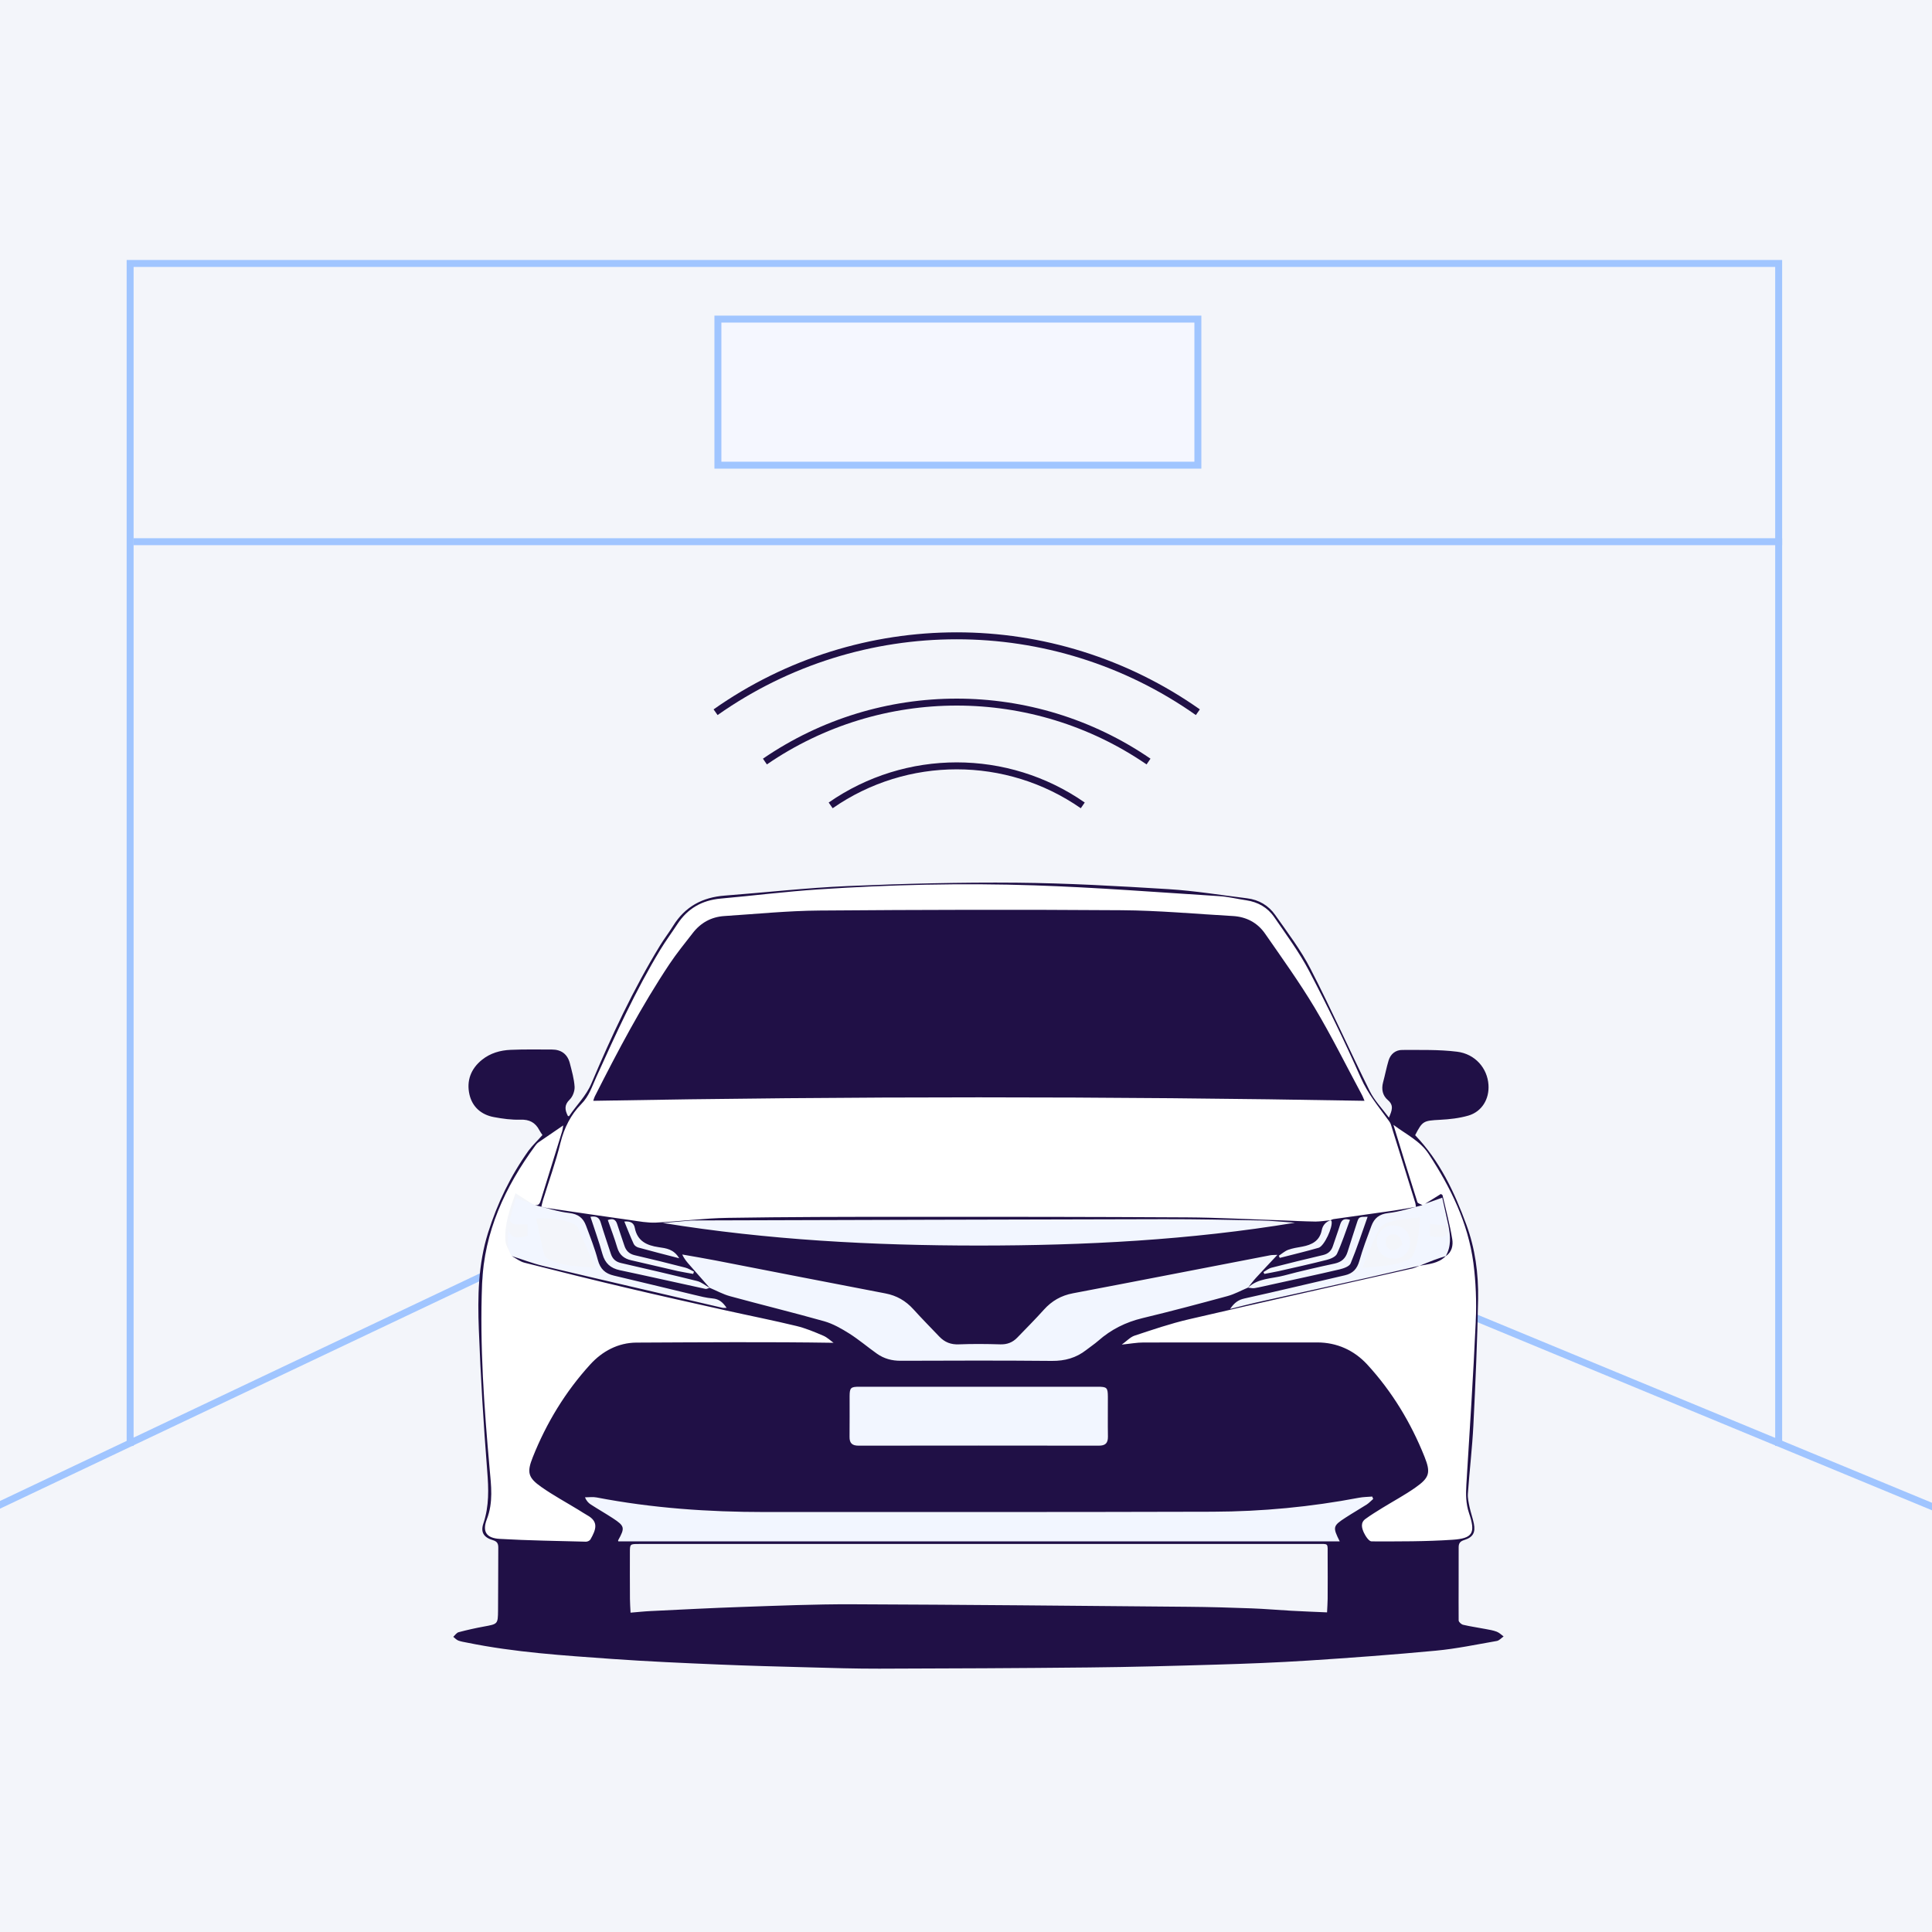
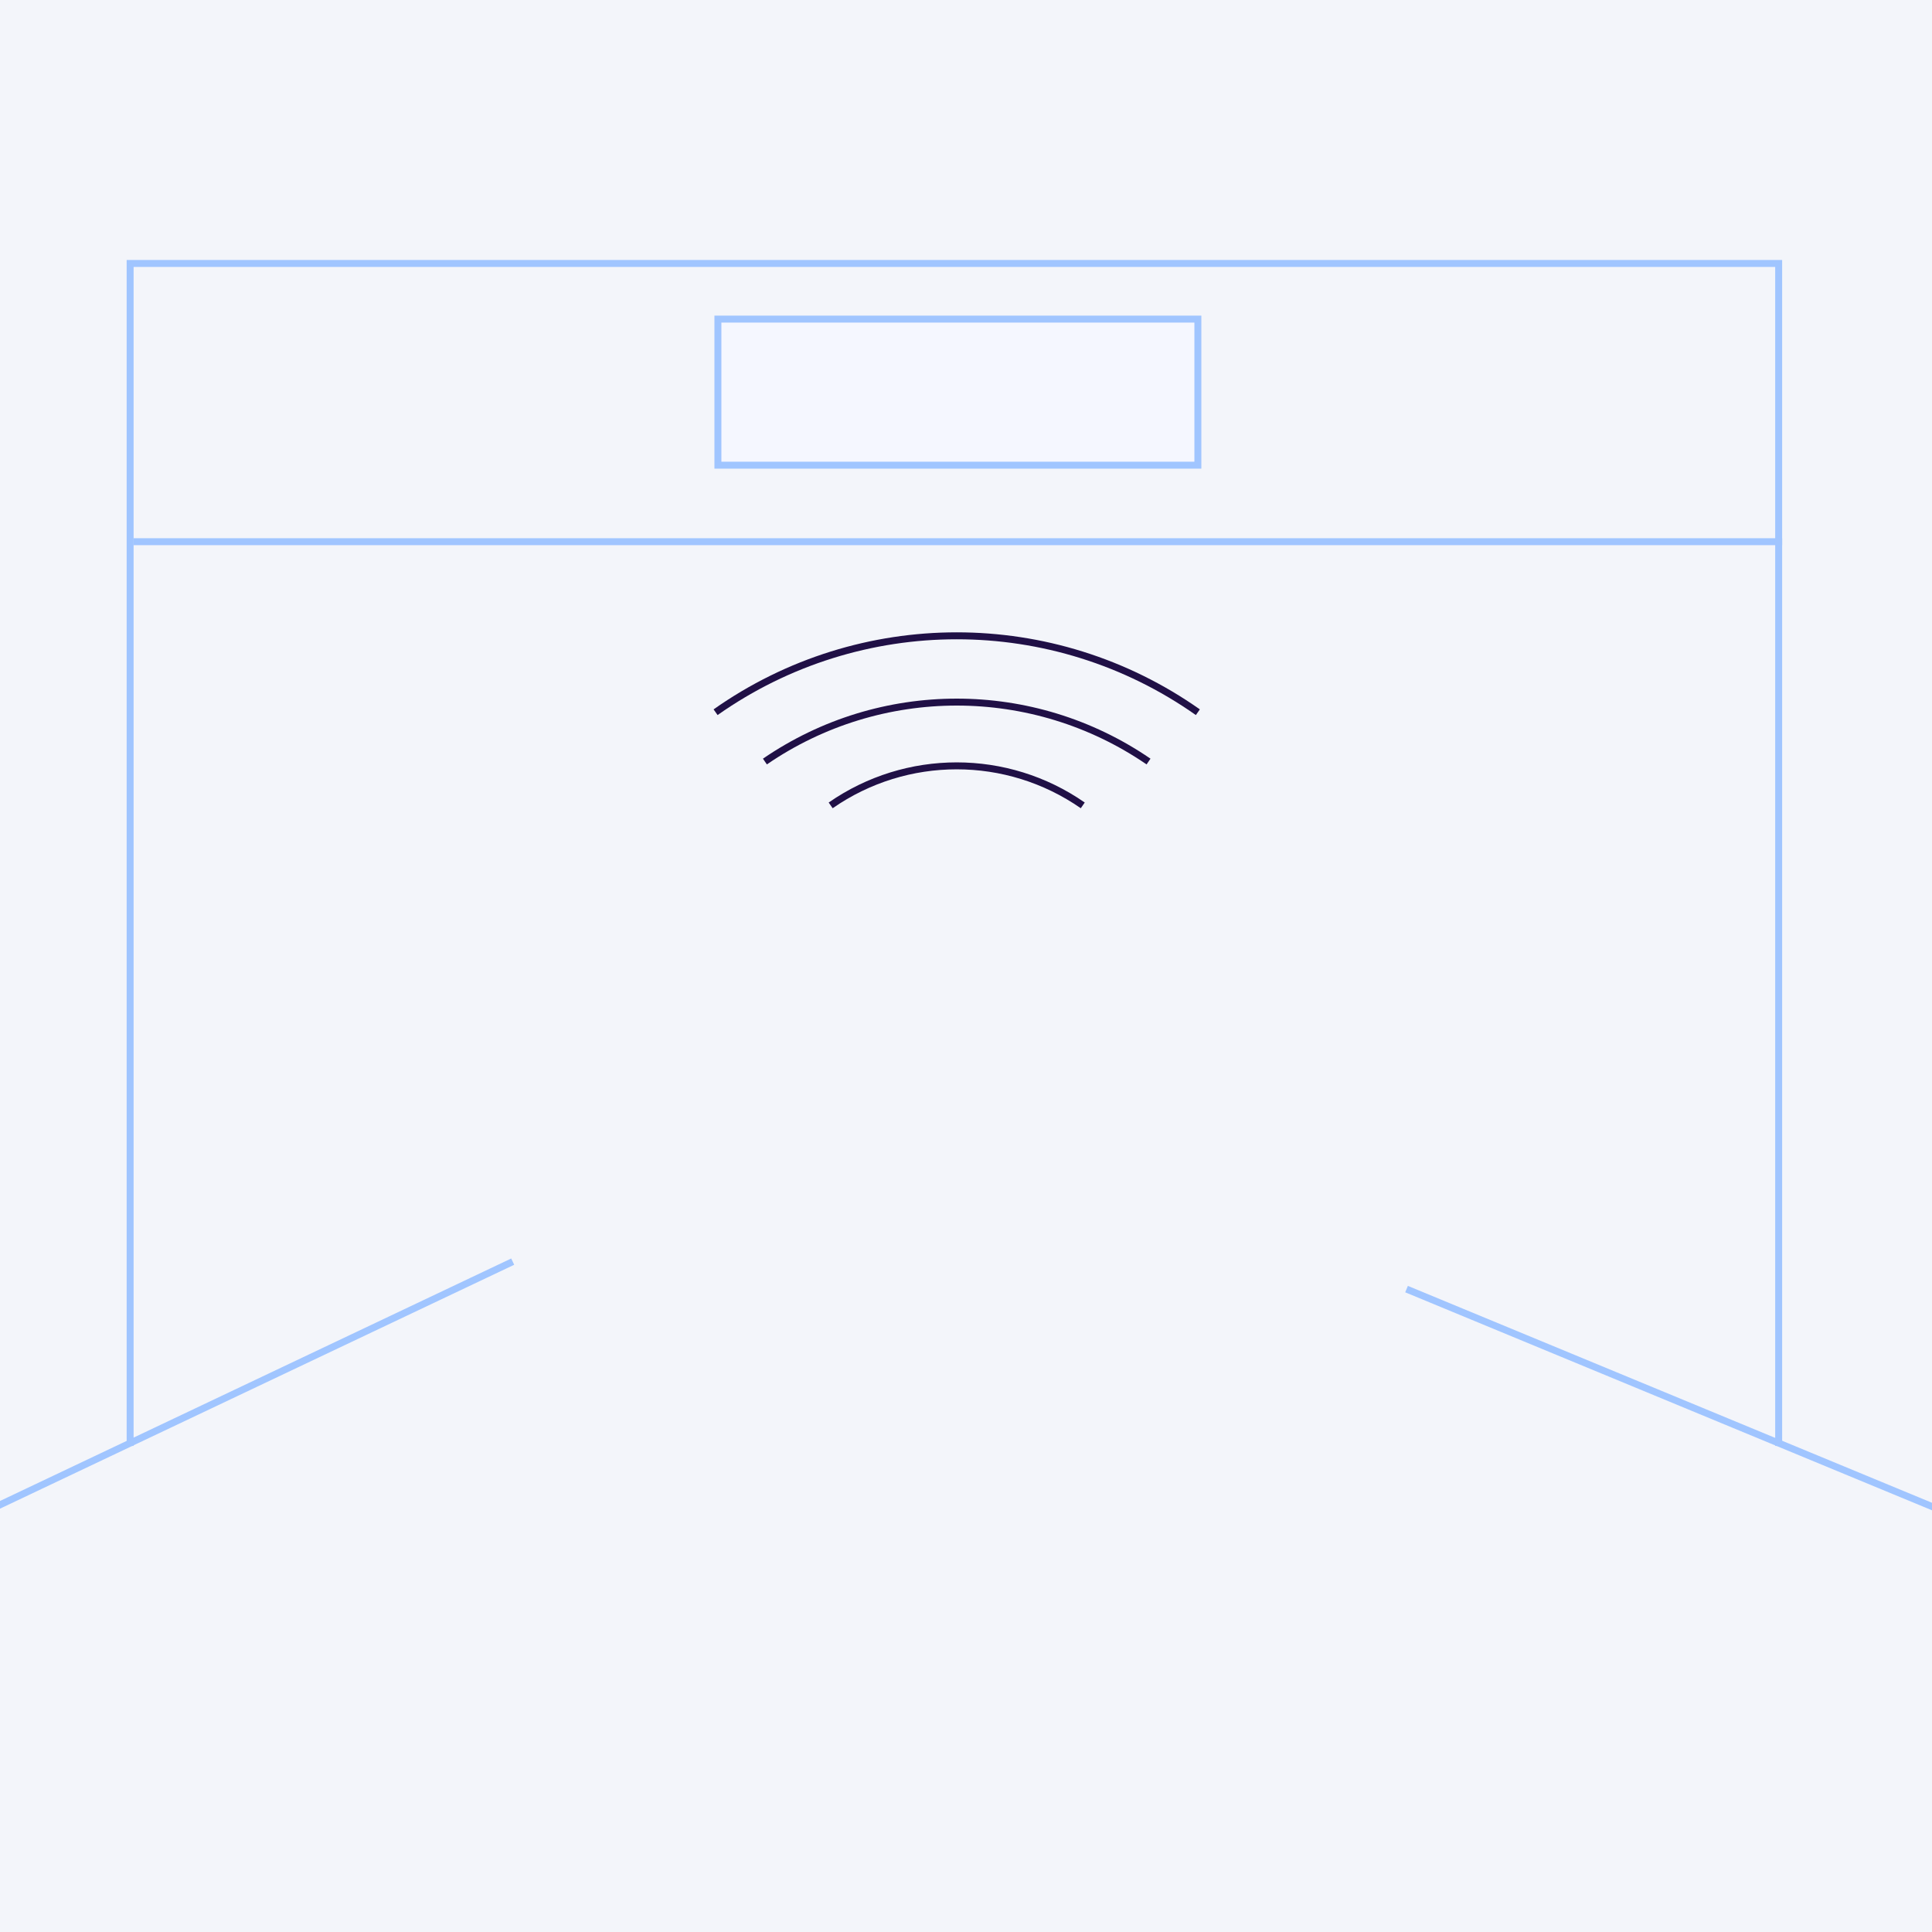
<svg xmlns="http://www.w3.org/2000/svg" width="132" height="132" viewBox="0 0 132 132" fill="none">
  <rect x="0" y="0" width="132" height="132" fill="#808080" stroke="none" />
  <g clip-path="url(#clip0_7079_182335)">
    <rect width="132" height="132" fill="#F3F5FA" />
    <path d="M8.891 98.792V18H121.524V98.792" stroke="#A0C5FF" stroke-width="0.475" />
    <path d="M9.128 37.01L121.762 37.01" stroke="#A0C5FF" stroke-width="0.475" />
    <rect x="49.05" y="21.802" width="32.792" height="9.98" fill="#F5F7FF" stroke="#A0C5FF" stroke-width="0.475" />
    <path d="M48.891 48.661V48.661C58.771 41.7 71.961 41.7 81.841 48.661V48.661" stroke="#201046" stroke-width="0.475" />
    <path d="M52.261 52.031V52.031C60.158 46.615 70.574 46.615 78.471 52.031V52.031" stroke="#201046" stroke-width="0.475" />
    <path d="M56.754 55.026V55.026C61.931 51.425 68.801 51.425 73.978 55.026V55.026" stroke="#201046" stroke-width="0.475" />
    <path d="M35.03 86.198L-2.5 104" stroke="#A0C5FF" stroke-width="0.475" />
    <path d="M96.099 88.075L137 105" stroke="#A0C5FF" stroke-width="0.475" />
    <g clip-path="url(#clip1_7079_182335)">
      <path d="M90.908 83.368C90.565 83.397 90.225 83.459 89.882 83.454C89.076 83.442 88.271 83.397 87.465 83.368C85.343 83.299 83.216 83.18 81.094 83.168C74.67 83.131 68.242 83.131 61.817 83.131C57.785 83.131 53.749 83.135 49.717 83.201C48.081 83.225 46.45 83.446 44.81 83.524C44.242 83.553 43.661 83.438 43.089 83.356C41.187 83.09 39.285 82.807 37.388 82.529C37.27 82.512 37.151 82.471 36.987 82.435C37.028 82.263 37.057 82.115 37.102 81.972C37.503 80.673 37.969 79.387 38.292 78.069C38.541 77.045 39.007 76.135 39.711 75.427C40.251 74.882 40.447 74.231 40.729 73.604C42.07 70.639 43.42 67.678 45.109 64.888C45.472 64.287 45.894 63.721 46.278 63.132C46.977 62.067 47.959 61.501 49.23 61.387C51.471 61.186 53.704 60.907 55.945 60.76C60.844 60.437 65.755 60.318 70.662 60.486C74.878 60.629 79.086 60.957 83.294 61.223C83.916 61.264 84.529 61.415 85.147 61.505C85.948 61.624 86.61 62.001 87.06 62.66C87.89 63.873 88.774 65.061 89.453 66.355C90.708 68.747 91.89 71.188 92.986 73.657C93.448 74.698 94.126 75.537 94.781 76.426C94.871 76.549 94.981 76.672 95.026 76.815C95.59 78.605 96.147 80.399 96.699 82.189C96.715 82.246 96.719 82.312 96.74 82.451C96.22 82.537 95.709 82.635 95.19 82.713C93.828 82.91 92.466 83.094 91.109 83.291C91.035 83.303 90.966 83.344 90.896 83.373L90.908 83.368ZM93.227 75.21C93.157 75.046 93.1 74.89 93.022 74.743C91.963 72.773 90.97 70.762 89.825 68.845C88.786 67.104 87.592 65.45 86.435 63.783C85.919 63.037 85.159 62.636 84.247 62.583C81.707 62.439 79.164 62.202 76.624 62.185C69.742 62.14 62.864 62.153 55.986 62.21C53.819 62.226 51.651 62.452 49.488 62.587C48.597 62.644 47.873 63.045 47.329 63.75C46.793 64.442 46.237 65.122 45.751 65.851C43.821 68.747 42.201 71.819 40.635 74.919C40.59 75.009 40.565 75.115 40.533 75.21C58.1 74.894 75.643 74.898 93.227 75.21Z" fill="white" />
      <path d="M97.19 82.341C97.072 82.271 96.871 82.226 96.838 82.127C96.295 80.42 95.771 78.699 95.203 76.848C96.111 77.532 97.026 77.946 97.611 78.839C99.112 81.128 100.302 83.545 100.666 86.281C100.842 87.591 100.891 88.939 100.83 90.262C100.662 93.981 100.417 97.695 100.188 101.41C100.147 102.086 100.147 102.729 100.372 103.388C100.83 104.736 100.633 105.104 99.239 105.199C97.403 105.326 95.554 105.317 93.71 105.309C93.53 105.309 93.289 104.949 93.183 104.711C93.044 104.408 92.937 104.031 93.293 103.773C93.661 103.511 94.046 103.27 94.43 103.032C95.186 102.565 95.976 102.143 96.704 101.631C97.669 100.951 97.758 100.616 97.325 99.522C96.393 97.192 95.105 95.066 93.408 93.219C92.516 92.248 91.351 91.712 89.985 91.716C86.031 91.72 82.076 91.712 78.122 91.72C77.676 91.72 77.226 91.802 76.642 91.863C76.985 91.617 77.218 91.351 77.513 91.253C78.739 90.847 79.97 90.425 81.226 90.135C86.305 88.955 91.392 87.821 96.475 86.666C96.65 86.625 96.818 86.539 96.99 86.473L96.982 86.481C97.615 86.358 98.282 86.322 98.773 85.818L98.764 85.826C99.198 85.552 99.276 85.072 99.21 84.671C99.047 83.659 98.781 82.668 98.548 81.669C98.54 81.636 98.478 81.616 98.429 81.583C98.073 81.804 97.713 82.029 97.358 82.25C97.309 82.279 97.247 82.308 97.19 82.341Z" fill="white" />
      <path d="M34.964 85.818C35.254 85.974 35.532 86.199 35.843 86.277C38.142 86.863 40.448 87.436 42.758 87.981C45.024 88.517 47.293 89.021 49.567 89.529C51.182 89.889 52.806 90.213 54.413 90.598C55.046 90.75 55.656 91.012 56.257 91.266C56.535 91.385 56.764 91.61 56.956 91.749C52.478 91.679 47.976 91.712 43.478 91.737C42.231 91.741 41.155 92.322 40.337 93.224C38.636 95.087 37.336 97.221 36.404 99.572C35.995 100.604 36.089 100.968 37.001 101.607C37.806 102.168 38.673 102.644 39.516 103.156C39.716 103.278 39.912 103.409 40.117 103.524C40.926 103.971 40.73 104.511 40.346 105.183C40.297 105.269 40.141 105.339 40.035 105.339C38.068 105.289 36.101 105.265 34.138 105.146C33.23 105.093 32.94 104.655 33.267 103.803C33.713 102.644 33.562 101.501 33.455 100.342C33.075 96.148 32.772 91.946 32.94 87.731C33.079 84.184 34.506 81.104 36.571 78.286C36.637 78.2 36.71 78.11 36.8 78.049C37.34 77.676 37.88 77.312 38.485 76.898C38.456 77.074 38.448 77.185 38.415 77.291C37.937 78.843 37.45 80.396 36.972 81.952C36.907 82.169 36.861 82.39 36.555 82.341C36.498 82.317 36.44 82.292 36.387 82.267C36.015 82.03 35.643 81.792 35.222 81.526C34.821 82.632 34.457 83.664 34.531 84.77C34.555 85.13 34.821 85.478 34.976 85.831L34.964 85.818Z" fill="white" />
      <path d="M93.82 102.413C93.672 102.54 93.541 102.688 93.378 102.794C92.904 103.101 92.417 103.38 91.943 103.683C91.055 104.256 91.039 104.334 91.53 105.317C75.091 105.317 58.668 105.317 42.242 105.317C42.238 105.297 42.217 105.26 42.23 105.239C42.704 104.387 42.683 104.269 41.87 103.736C41.375 103.408 40.855 103.118 40.357 102.794C40.197 102.692 40.066 102.544 39.96 102.307C40.226 102.307 40.504 102.262 40.761 102.315C44.552 103.044 48.384 103.31 52.236 103.31C62.447 103.31 72.658 103.322 82.868 103.29C86.218 103.281 89.546 102.962 92.842 102.335C93.141 102.278 93.447 102.278 93.75 102.253C93.775 102.303 93.795 102.36 93.82 102.413Z" fill="#F2F6FF" />
      <path d="M85.257 87.983C84.791 88.179 84.341 88.429 83.858 88.56C81.928 89.084 79.994 89.6 78.048 90.067C76.907 90.342 75.913 90.841 75.034 91.612C74.776 91.837 74.486 92.025 74.216 92.238C73.521 92.779 72.752 92.996 71.861 92.988C68.421 92.955 64.982 92.967 61.543 92.98C60.942 92.98 60.394 92.84 59.912 92.496C59.274 92.042 58.677 91.53 58.018 91.116C57.483 90.776 56.91 90.448 56.309 90.28C54.175 89.674 52.015 89.15 49.877 88.568C49.394 88.437 48.944 88.188 48.478 87.991L48.486 87.999C48.036 87.487 47.583 86.975 47.133 86.463C46.941 86.246 46.748 86.029 46.609 85.718C47.37 85.853 48.135 85.98 48.895 86.127C52.76 86.877 56.62 87.639 60.484 88.376C61.257 88.523 61.875 88.88 62.398 89.457C62.975 90.096 63.58 90.706 64.173 91.329C64.537 91.714 64.966 91.882 65.514 91.857C66.45 91.816 67.391 91.825 68.327 91.857C68.806 91.874 69.182 91.726 69.501 91.394C70.11 90.764 70.728 90.145 71.313 89.494C71.856 88.888 72.499 88.523 73.304 88.368C77.798 87.516 82.288 86.639 86.782 85.771C86.901 85.751 87.023 85.755 87.273 85.742C86.729 86.32 86.259 86.811 85.805 87.315C85.609 87.532 85.437 87.77 85.253 87.995L85.257 87.983Z" fill="#F2F6FF" />
      <path d="M66.873 94.745C69.576 94.745 72.283 94.745 74.986 94.745C75.636 94.745 75.693 94.802 75.693 95.437C75.698 96.347 75.685 97.256 75.698 98.161C75.706 98.603 75.513 98.771 75.076 98.771C69.605 98.763 64.133 98.763 58.662 98.771C58.224 98.771 58.036 98.603 58.044 98.161C58.056 97.235 58.044 96.314 58.048 95.388C58.052 94.815 58.122 94.745 58.711 94.745C61.43 94.745 64.153 94.745 66.873 94.745Z" fill="#F2F6FF" />
      <path d="M88.476 83.539C81.299 84.727 74.106 85.1 66.872 85.1C59.638 85.1 52.445 84.723 45.285 83.556C45.649 83.523 46.013 83.49 46.377 83.462C46.749 83.433 47.125 83.384 47.497 83.384C58.175 83.351 68.856 83.314 79.533 83.298C81.72 83.293 83.908 83.339 86.1 83.384C86.893 83.404 87.683 83.486 88.476 83.539Z" fill="#F2F6FF" />
      <path d="M97.191 82.34C97.248 82.312 97.309 82.279 97.367 82.25C97.714 82.127 98.058 82 98.536 81.832C98.679 82.48 98.822 83.123 98.966 83.766C98.556 83.721 98.148 83.676 97.706 83.622C97.706 83.966 97.706 84.22 97.706 84.47C98.814 84.593 98.945 84.515 98.961 83.757C99.092 84.466 99.158 85.166 98.773 85.83L98.781 85.822C98.507 85.916 98.229 85.998 97.955 86.1C97.628 86.223 97.309 86.358 96.986 86.485L96.994 86.477C95.853 86.743 94.717 87.014 93.576 87.267C90.987 87.849 88.395 88.418 85.802 89C85.25 89.123 84.698 89.274 84.048 89.434C84.342 88.996 84.616 88.808 85.041 88.713C87.332 88.21 89.605 87.657 91.891 87.132C92.439 87.005 92.725 86.694 92.881 86.145C93.11 85.334 93.412 84.54 93.707 83.749C93.899 83.229 94.238 82.951 94.852 82.881C95.641 82.791 96.41 82.529 97.191 82.34ZM93.069 86.624C94.218 86.51 95.248 86.518 96.205 86.072C96.328 86.014 96.463 85.916 96.516 85.801C96.892 84.999 96.962 84.138 97.015 83.172C96.336 83.258 95.743 83.282 95.175 83.422C94.835 83.504 94.394 83.684 94.246 83.954C93.809 84.769 93.486 85.654 93.069 86.624Z" fill="#F2F6FF" />
      <path d="M36.384 82.266C36.441 82.291 36.498 82.315 36.551 82.34C37.332 82.528 38.101 82.79 38.895 82.881C39.504 82.95 39.847 83.225 40.039 83.745C40.326 84.523 40.637 85.297 40.849 86.096C41.013 86.706 41.348 87.017 41.941 87.157C43.765 87.582 45.585 88.033 47.404 88.467C47.83 88.57 48.259 88.68 48.688 88.717C49.13 88.754 49.396 88.987 49.645 89.36C49.527 89.36 49.437 89.376 49.359 89.356C45.27 88.406 41.18 87.46 37.099 86.493C36.376 86.321 35.676 86.047 34.965 85.821L34.973 85.83C34.605 85.248 34.678 84.609 34.736 83.95C34.858 84.539 35.169 84.654 36.04 84.441C36.04 84.187 36.04 83.929 36.04 83.651C35.709 83.651 35.41 83.679 35.124 83.638C35.01 83.622 34.813 83.421 34.83 83.344C34.944 82.836 35.108 82.34 35.255 81.84C35.689 82.004 36.036 82.135 36.384 82.266ZM40.677 86.62C40.252 85.641 39.88 84.769 39.492 83.905C39.438 83.786 39.312 83.679 39.193 83.622C38.424 83.261 37.611 83.225 36.633 83.245C36.821 84.118 36.981 84.92 37.185 85.715C37.222 85.866 37.418 86.014 37.578 86.088C38.518 86.518 39.536 86.513 40.677 86.62Z" fill="#F2F6FF" />
      <path d="M48.483 87.983C48.389 88.012 48.286 88.077 48.205 88.061C46.25 87.639 44.303 87.197 42.349 86.783C41.715 86.648 41.343 86.316 41.163 85.686C40.922 84.834 40.623 84.002 40.341 83.134C40.754 83.073 40.942 83.195 41.04 83.523C41.257 84.24 41.502 84.952 41.735 85.665C41.846 86.005 42.066 86.206 42.422 86.292C44.156 86.689 45.89 87.086 47.62 87.52C47.931 87.598 48.2 87.832 48.491 87.991C48.487 87.991 48.483 87.983 48.483 87.983Z" fill="#F2F6FF" />
      <path d="M85.255 87.993C85.946 87.321 86.886 87.379 87.725 87.153C88.87 86.846 90.027 86.584 91.188 86.334C91.655 86.232 91.929 85.986 92.068 85.54C92.276 84.868 92.497 84.2 92.714 83.529C92.836 83.148 92.857 83.136 93.438 83.14C93.049 84.225 92.706 85.29 92.276 86.322C92.19 86.531 91.802 86.666 91.528 86.732C89.962 87.1 88.387 87.436 86.817 87.78C86.453 87.862 86.089 87.952 85.717 88.014C85.57 88.038 85.41 87.993 85.259 87.981C85.259 87.985 85.255 87.993 85.255 87.993Z" fill="#F2F6FF" />
      <path d="M92.234 83.343C91.944 84.13 91.69 84.916 91.347 85.662C91.253 85.866 90.913 86.01 90.66 86.075C89.572 86.354 88.472 86.595 87.376 86.845C87.049 86.919 86.714 86.972 86.382 87.038C86.362 86.997 86.342 86.956 86.325 86.911C86.509 86.808 86.685 86.661 86.881 86.612C88.047 86.313 89.212 86.026 90.382 85.752C90.737 85.67 90.958 85.473 91.069 85.129C91.228 84.638 91.412 84.154 91.564 83.663C91.662 83.352 91.829 83.225 92.234 83.343Z" fill="#F2F6FF" />
-       <path d="M47.359 87.037C47.011 86.971 46.655 86.918 46.312 86.84C45.245 86.599 44.181 86.344 43.118 86.099C42.636 85.988 42.321 85.73 42.173 85.235C41.985 84.608 41.752 83.994 41.527 83.351C41.875 83.224 42.063 83.305 42.165 83.625C42.321 84.117 42.496 84.604 42.656 85.091C42.77 85.448 42.987 85.665 43.367 85.755C44.525 86.025 45.674 86.308 46.823 86.603C47.032 86.656 47.22 86.787 47.416 86.877C47.395 86.93 47.379 86.984 47.359 87.037Z" fill="#F2F6FF" />
      <path d="M90.901 83.372C90.925 83.389 90.97 83.401 90.979 83.422C91.085 83.823 90.48 85.138 90.095 85.248C89.216 85.498 88.329 85.711 87.441 85.941C87.421 85.891 87.396 85.842 87.376 85.793C87.589 85.654 87.785 85.474 88.018 85.388C88.321 85.277 88.652 85.228 88.975 85.171C89.629 85.052 90.161 84.785 90.308 84.056C90.377 83.708 90.578 83.475 90.917 83.364C90.909 83.368 90.901 83.372 90.901 83.372Z" fill="#F2F6FF" />
      <path d="M42.656 83.458C43.106 83.412 43.31 83.576 43.372 83.892C43.548 84.797 44.186 85.092 44.999 85.215C45.498 85.288 46.026 85.338 46.406 85.972C45.404 85.71 44.505 85.485 43.617 85.239C43.495 85.206 43.347 85.1 43.298 84.993C43.073 84.502 42.877 83.998 42.656 83.458Z" fill="#F2F6FF" />
-       <path d="M93.227 75.21C75.644 74.895 58.105 74.895 40.533 75.21C40.566 75.112 40.59 75.01 40.635 74.919C42.206 71.819 43.821 68.747 45.751 65.852C46.238 65.123 46.794 64.443 47.33 63.751C47.873 63.046 48.597 62.645 49.489 62.587C51.656 62.448 53.819 62.227 55.986 62.211C62.865 62.157 69.743 62.141 76.621 62.19C79.164 62.206 81.704 62.444 84.243 62.587C85.155 62.641 85.916 63.042 86.431 63.787C87.588 65.454 88.778 67.109 89.821 68.85C90.966 70.766 91.96 72.777 93.019 74.748C93.101 74.891 93.158 75.051 93.227 75.21Z" fill="#201046" />
      <path d="M98.968 83.761C98.825 83.118 98.682 82.475 98.539 81.828C98.06 82 97.717 82.123 97.369 82.246C97.725 82.025 98.081 81.803 98.441 81.578C98.49 81.611 98.555 81.631 98.559 81.664C98.788 82.663 99.058 83.655 99.222 84.666C99.287 85.068 99.209 85.547 98.776 85.821C99.16 85.162 99.099 84.457 98.964 83.749L98.968 83.761Z" fill="#201046" />
      <path d="M96.986 86.481C97.309 86.354 97.628 86.219 97.956 86.096C98.225 85.993 98.503 85.907 98.781 85.817C98.287 86.325 97.62 86.362 96.986 86.481Z" fill="#201046" />
      <path d="M96.335 84.909C96.343 85.507 95.881 85.99 95.288 85.998C94.548 86.01 94.082 85.56 94.069 84.819C94.061 84.237 94.548 83.733 95.124 83.729C95.881 83.725 96.323 84.155 96.335 84.909ZM95.816 85.031C95.722 84.561 95.55 84.331 95.198 84.331C94.871 84.335 94.666 84.54 94.679 84.868C94.691 85.212 94.928 85.457 95.251 85.412C95.464 85.388 95.656 85.146 95.816 85.031Z" fill="#F2F6FF" />
-       <path d="M37.062 77.548C37 77.454 36.914 77.343 36.849 77.216C36.575 76.692 36.17 76.479 35.557 76.499C34.956 76.52 34.338 76.434 33.741 76.323C32.883 76.163 32.273 75.631 32.077 74.791C31.86 73.853 32.163 73.026 32.932 72.408C33.504 71.949 34.183 71.757 34.894 71.728C35.831 71.687 36.767 71.707 37.704 71.707C38.35 71.707 38.775 72.023 38.935 72.649C39.07 73.178 39.225 73.714 39.258 74.251C39.274 74.542 39.131 74.927 38.922 75.127C38.53 75.504 38.599 75.852 38.804 76.254C38.832 76.254 38.877 76.266 38.886 76.254C39.384 75.508 40.043 74.886 40.407 74.025C41.781 70.782 43.265 67.595 45.105 64.585C45.383 64.13 45.711 63.709 45.989 63.258C46.802 61.943 47.992 61.304 49.514 61.19C52.315 60.977 55.116 60.657 57.921 60.538C61.761 60.374 65.609 60.276 69.453 60.309C72.92 60.338 76.388 60.538 79.852 60.751C81.639 60.862 83.418 61.157 85.201 61.374C86.006 61.472 86.668 61.861 87.126 62.513C87.969 63.717 88.873 64.896 89.539 66.195C90.954 68.947 92.214 71.777 93.588 74.55C93.902 75.189 94.426 75.725 94.896 76.36C95.097 75.881 95.256 75.529 94.818 75.156C94.467 74.857 94.369 74.423 94.495 73.952C94.63 73.456 94.724 72.948 94.872 72.457C95.007 72.01 95.354 71.732 95.812 71.736C97.059 71.74 98.315 71.703 99.546 71.855C100.793 72.006 101.623 72.989 101.697 74.12C101.762 75.09 101.247 75.951 100.323 76.221C99.701 76.401 99.034 76.475 98.384 76.508C97.26 76.569 97.19 76.581 96.687 77.56C98.368 79.317 99.366 81.439 100.184 83.667C100.789 85.305 101.018 87.013 100.989 88.737C100.936 91.617 100.809 94.496 100.666 97.371C100.588 98.932 100.4 100.488 100.29 102.048C100.269 102.351 100.343 102.667 100.404 102.966C100.486 103.347 100.621 103.715 100.699 104.1C100.821 104.702 100.637 105.03 100.057 105.214C99.779 105.3 99.656 105.419 99.66 105.73C99.668 107.389 99.648 109.048 99.66 110.711C99.66 110.817 99.84 110.981 99.963 111.01C100.466 111.129 100.977 111.198 101.484 111.297C101.746 111.346 102.011 111.387 102.257 111.481C102.433 111.546 102.576 111.694 102.731 111.808C102.576 111.915 102.433 112.087 102.265 112.116C100.879 112.357 99.496 112.648 98.102 112.779C95.195 113.054 92.283 113.267 89.371 113.455C87.27 113.59 85.16 113.672 83.054 113.733C80.162 113.819 77.275 113.897 74.384 113.926C69.616 113.975 64.848 113.996 60.08 114.008C58.473 114.012 56.862 113.963 55.251 113.918C53.206 113.865 51.157 113.811 49.117 113.725C46.684 113.623 44.251 113.516 41.822 113.344C38.505 113.107 35.181 112.898 31.913 112.23C31.713 112.189 31.509 112.161 31.32 112.091C31.19 112.042 31.083 111.923 30.969 111.833C31.087 111.722 31.194 111.555 31.333 111.518C31.905 111.366 32.486 111.235 33.071 111.129C34.003 110.957 34.019 110.969 34.028 110.035C34.044 108.61 34.032 107.184 34.044 105.759C34.048 105.468 33.974 105.317 33.672 105.227C33.058 105.046 32.821 104.69 33.026 104.088C33.426 102.9 33.386 101.721 33.287 100.488C33.034 97.273 32.837 94.054 32.715 90.834C32.629 88.615 32.666 86.386 33.345 84.228C33.978 82.213 34.886 80.333 36.113 78.613C36.395 78.24 36.726 77.929 37.062 77.548ZM48.483 87.984C48.949 88.18 49.399 88.43 49.882 88.561C52.024 89.147 54.179 89.671 56.314 90.273C56.915 90.445 57.488 90.773 58.023 91.109C58.682 91.526 59.279 92.038 59.917 92.489C60.403 92.833 60.947 92.976 61.548 92.972C64.987 92.96 68.426 92.948 71.865 92.981C72.757 92.989 73.526 92.776 74.221 92.231C74.491 92.018 74.781 91.83 75.039 91.604C75.914 90.834 76.912 90.335 78.052 90.06C79.999 89.593 81.933 89.077 83.863 88.553C84.346 88.422 84.796 88.172 85.262 87.975C85.417 87.988 85.573 88.033 85.72 88.008C86.088 87.947 86.452 87.853 86.82 87.775C88.39 87.427 89.965 87.095 91.531 86.726C91.805 86.661 92.193 86.526 92.279 86.317C92.708 85.289 93.052 84.224 93.44 83.134C92.86 83.13 92.839 83.143 92.716 83.523C92.5 84.191 92.279 84.863 92.07 85.534C91.931 85.981 91.657 86.227 91.191 86.329C90.034 86.579 88.873 86.841 87.728 87.148C86.889 87.374 85.949 87.316 85.258 87.988C85.442 87.758 85.614 87.521 85.81 87.308C86.268 86.804 86.738 86.313 87.278 85.735C87.024 85.748 86.902 85.739 86.787 85.764C82.293 86.628 77.803 87.509 73.309 88.361C72.503 88.512 71.861 88.881 71.317 89.487C70.733 90.138 70.115 90.757 69.506 91.387C69.187 91.719 68.807 91.867 68.332 91.85C67.396 91.821 66.455 91.813 65.519 91.85C64.971 91.875 64.546 91.707 64.178 91.322C63.585 90.699 62.98 90.089 62.403 89.45C61.879 88.873 61.262 88.516 60.489 88.369C56.625 87.632 52.764 86.87 48.9 86.12C48.139 85.973 47.375 85.846 46.614 85.711C46.753 86.022 46.946 86.239 47.138 86.456C47.592 86.968 48.041 87.48 48.491 87.992C48.201 87.832 47.931 87.599 47.62 87.521C45.895 87.091 44.161 86.694 42.423 86.292C42.063 86.21 41.846 86.005 41.736 85.666C41.503 84.953 41.257 84.24 41.041 83.523C40.942 83.192 40.754 83.069 40.341 83.134C40.623 84.003 40.926 84.834 41.163 85.686C41.343 86.317 41.715 86.648 42.349 86.784C44.304 87.197 46.254 87.64 48.205 88.062C48.287 88.078 48.389 88.012 48.483 87.984ZM34.964 85.817C35.675 86.042 36.375 86.317 37.099 86.489C41.184 87.46 45.273 88.401 49.358 89.352C49.436 89.368 49.522 89.356 49.644 89.356C49.391 88.983 49.129 88.75 48.688 88.713C48.254 88.676 47.825 88.565 47.404 88.463C45.58 88.029 43.764 87.578 41.94 87.152C41.347 87.013 41.012 86.702 40.848 86.091C40.636 85.293 40.329 84.519 40.039 83.741C39.846 83.216 39.503 82.946 38.894 82.876C38.105 82.786 37.332 82.524 36.551 82.336C36.857 82.385 36.898 82.164 36.968 81.947C37.446 80.394 37.929 78.842 38.411 77.286C38.444 77.179 38.452 77.069 38.481 76.892C37.876 77.306 37.332 77.671 36.796 78.043C36.706 78.105 36.632 78.191 36.567 78.281C34.502 81.099 33.075 84.179 32.936 87.726C32.772 91.94 33.075 96.142 33.451 100.336C33.557 101.5 33.709 102.642 33.263 103.797C32.936 104.649 33.23 105.087 34.134 105.141C36.097 105.255 38.068 105.28 40.031 105.333C40.137 105.337 40.292 105.264 40.341 105.178C40.726 104.502 40.922 103.965 40.112 103.519C39.908 103.404 39.712 103.273 39.511 103.15C38.673 102.638 37.802 102.167 36.996 101.602C36.08 100.963 35.986 100.599 36.399 99.566C37.332 97.22 38.632 95.082 40.333 93.218C41.151 92.321 42.231 91.74 43.474 91.731C47.976 91.711 52.474 91.674 56.952 91.744C56.76 91.608 56.527 91.379 56.253 91.26C55.651 91.002 55.038 90.744 54.408 90.593C52.801 90.204 51.178 89.884 49.563 89.524C47.293 89.016 45.019 88.512 42.754 87.975C40.444 87.431 38.141 86.857 35.839 86.272C35.532 86.198 35.254 85.973 34.964 85.817ZM97.19 82.34C96.409 82.528 95.64 82.79 94.847 82.88C94.234 82.95 93.898 83.229 93.702 83.749C93.408 84.539 93.105 85.334 92.876 86.145C92.721 86.689 92.439 87.005 91.886 87.132C89.605 87.656 87.327 88.209 85.037 88.713C84.612 88.807 84.338 88.995 84.043 89.434C84.698 89.27 85.246 89.122 85.797 88.999C88.386 88.418 90.979 87.849 93.571 87.267C94.712 87.013 95.849 86.739 96.99 86.477C96.818 86.542 96.65 86.628 96.475 86.669C91.392 87.824 86.3 88.959 81.226 90.138C79.97 90.429 78.74 90.851 77.513 91.256C77.222 91.355 76.985 91.621 76.642 91.867C77.226 91.809 77.672 91.723 78.122 91.723C82.076 91.715 86.031 91.723 89.985 91.719C91.351 91.719 92.512 92.256 93.408 93.222C95.105 95.069 96.393 97.195 97.325 99.525C97.763 100.619 97.669 100.959 96.704 101.635C95.976 102.147 95.186 102.569 94.43 103.035C94.046 103.273 93.657 103.511 93.293 103.777C92.933 104.035 93.044 104.412 93.183 104.715C93.293 104.952 93.53 105.313 93.71 105.313C95.555 105.317 97.403 105.325 99.239 105.202C100.629 105.108 100.826 104.739 100.372 103.392C100.147 102.728 100.147 102.085 100.188 101.414C100.417 97.699 100.662 93.984 100.83 90.265C100.887 88.942 100.838 87.595 100.666 86.284C100.302 83.548 99.112 81.132 97.611 78.842C97.027 77.949 96.111 77.531 95.203 76.852C95.771 78.707 96.295 80.423 96.838 82.131C96.871 82.225 97.072 82.27 97.19 82.34ZM90.909 83.368C90.574 83.483 90.373 83.712 90.304 84.06C90.157 84.785 89.629 85.051 88.971 85.174C88.648 85.231 88.317 85.281 88.014 85.391C87.781 85.477 87.585 85.657 87.372 85.797C87.392 85.846 87.417 85.895 87.437 85.944C88.325 85.715 89.212 85.506 90.091 85.252C90.476 85.141 91.081 83.827 90.975 83.425C90.97 83.405 90.925 83.392 90.897 83.376C90.966 83.347 91.036 83.306 91.109 83.294C92.471 83.102 93.833 82.913 95.191 82.717C95.706 82.643 96.221 82.545 96.74 82.454C96.72 82.315 96.716 82.25 96.7 82.192C96.143 80.398 95.591 78.609 95.027 76.819C94.982 76.68 94.872 76.557 94.782 76.43C94.131 75.541 93.448 74.701 92.986 73.661C91.891 71.191 90.709 68.754 89.453 66.358C88.775 65.064 87.891 63.872 87.061 62.664C86.611 62.005 85.949 61.628 85.147 61.509C84.53 61.419 83.916 61.263 83.295 61.227C79.087 60.96 74.875 60.629 70.663 60.489C65.756 60.325 60.845 60.44 55.946 60.764C53.705 60.911 51.472 61.194 49.231 61.394C47.96 61.509 46.978 62.07 46.279 63.139C45.895 63.729 45.473 64.294 45.109 64.896C43.42 67.685 42.075 70.647 40.73 73.612C40.444 74.239 40.251 74.89 39.712 75.434C39.012 76.143 38.546 77.052 38.293 78.076C37.97 79.395 37.503 80.681 37.103 81.979C37.058 82.123 37.029 82.27 36.988 82.442C37.152 82.483 37.27 82.52 37.389 82.536C39.29 82.815 41.188 83.098 43.089 83.364C43.662 83.446 44.238 83.556 44.811 83.532C46.447 83.454 48.078 83.233 49.718 83.208C53.75 83.143 57.782 83.138 61.818 83.138C68.242 83.134 74.671 83.138 81.095 83.175C83.217 83.188 85.344 83.306 87.466 83.376C88.272 83.405 89.077 83.45 89.883 83.462C90.226 83.458 90.57 83.401 90.909 83.368ZM90.668 110.162C90.684 109.826 90.705 109.531 90.709 109.236C90.713 108.249 90.717 107.262 90.709 106.275C90.705 105.386 90.811 105.489 89.944 105.489C74.56 105.485 59.176 105.489 43.797 105.489C43.752 105.489 43.703 105.489 43.658 105.489C43.036 105.489 43.036 105.489 43.036 106.091C43.036 107.139 43.032 108.188 43.04 109.236C43.04 109.531 43.065 109.822 43.081 110.182C43.572 110.142 44.018 110.092 44.463 110.072C46.52 109.974 48.577 109.863 50.638 109.793C53.149 109.707 55.664 109.601 58.179 109.609C65.85 109.638 73.522 109.711 81.197 109.781C82.632 109.793 84.072 109.834 85.507 109.888C86.411 109.92 87.315 110.002 88.218 110.051C89.016 110.096 89.821 110.125 90.668 110.162ZM93.821 102.413C93.8 102.36 93.776 102.306 93.755 102.249C93.453 102.274 93.146 102.274 92.847 102.331C89.551 102.958 86.223 103.273 82.874 103.285C72.663 103.314 62.452 103.306 52.241 103.306C48.389 103.306 44.557 103.04 40.767 102.311C40.509 102.261 40.235 102.302 39.965 102.302C40.067 102.54 40.202 102.687 40.362 102.79C40.861 103.113 41.38 103.408 41.875 103.732C42.684 104.264 42.709 104.383 42.235 105.235C42.222 105.255 42.243 105.292 42.247 105.313C58.673 105.313 75.096 105.313 91.535 105.313C91.044 104.334 91.06 104.252 91.948 103.679C92.422 103.371 92.909 103.093 93.383 102.79C93.538 102.687 93.673 102.54 93.821 102.413ZM66.872 94.746C64.153 94.746 61.434 94.746 58.71 94.746C58.126 94.746 58.052 94.815 58.048 95.389C58.044 96.314 58.056 97.236 58.044 98.162C58.035 98.604 58.224 98.772 58.661 98.772C64.133 98.764 69.604 98.764 75.076 98.772C75.513 98.772 75.701 98.608 75.697 98.162C75.681 97.252 75.697 96.347 75.693 95.438C75.689 94.803 75.632 94.746 74.986 94.746C72.282 94.746 69.575 94.746 66.872 94.746ZM88.476 83.54C87.683 83.487 86.893 83.401 86.1 83.384C83.912 83.339 81.725 83.294 79.533 83.298C68.856 83.319 58.175 83.352 47.498 83.384C47.125 83.384 46.749 83.433 46.377 83.462C46.013 83.491 45.649 83.523 45.285 83.556C52.446 84.719 59.639 85.1 66.872 85.1C74.106 85.1 81.299 84.728 88.476 83.54ZM92.234 83.343C91.829 83.22 91.662 83.347 91.563 83.663C91.412 84.154 91.228 84.638 91.069 85.129C90.958 85.473 90.737 85.67 90.382 85.752C89.212 86.026 88.043 86.313 86.881 86.612C86.681 86.661 86.509 86.808 86.325 86.911C86.346 86.952 86.366 86.993 86.382 87.038C86.713 86.972 87.049 86.919 87.376 86.845C88.472 86.595 89.572 86.354 90.66 86.075C90.913 86.01 91.257 85.866 91.347 85.662C91.69 84.916 91.944 84.13 92.234 83.343ZM47.358 87.038C47.379 86.984 47.395 86.935 47.416 86.882C47.219 86.788 47.031 86.661 46.823 86.608C45.674 86.313 44.52 86.026 43.367 85.76C42.987 85.67 42.77 85.457 42.656 85.096C42.496 84.605 42.321 84.121 42.165 83.63C42.063 83.311 41.871 83.229 41.527 83.356C41.752 83.999 41.989 84.613 42.173 85.24C42.321 85.735 42.635 85.993 43.118 86.104C44.185 86.345 45.248 86.603 46.312 86.845C46.659 86.919 47.011 86.972 47.358 87.038ZM42.656 83.458C42.877 83.999 43.073 84.502 43.298 84.99C43.347 85.1 43.494 85.203 43.617 85.236C44.508 85.481 45.404 85.711 46.406 85.969C46.029 85.334 45.498 85.285 44.999 85.211C44.185 85.092 43.543 84.793 43.371 83.888C43.31 83.577 43.106 83.417 42.656 83.458Z" fill="#201046" />
    </g>
  </g>
  <defs>
    <clipPath id="clip0_7079_182335">
      <rect width="132" height="132" fill="white" />
    </clipPath>
    <clipPath id="clip1_7079_182335">
-       <rect width="71.762" height="53.703" fill="white" transform="translate(30.99 60.297)" />
-     </clipPath>
+       </clipPath>
  </defs>
</svg>